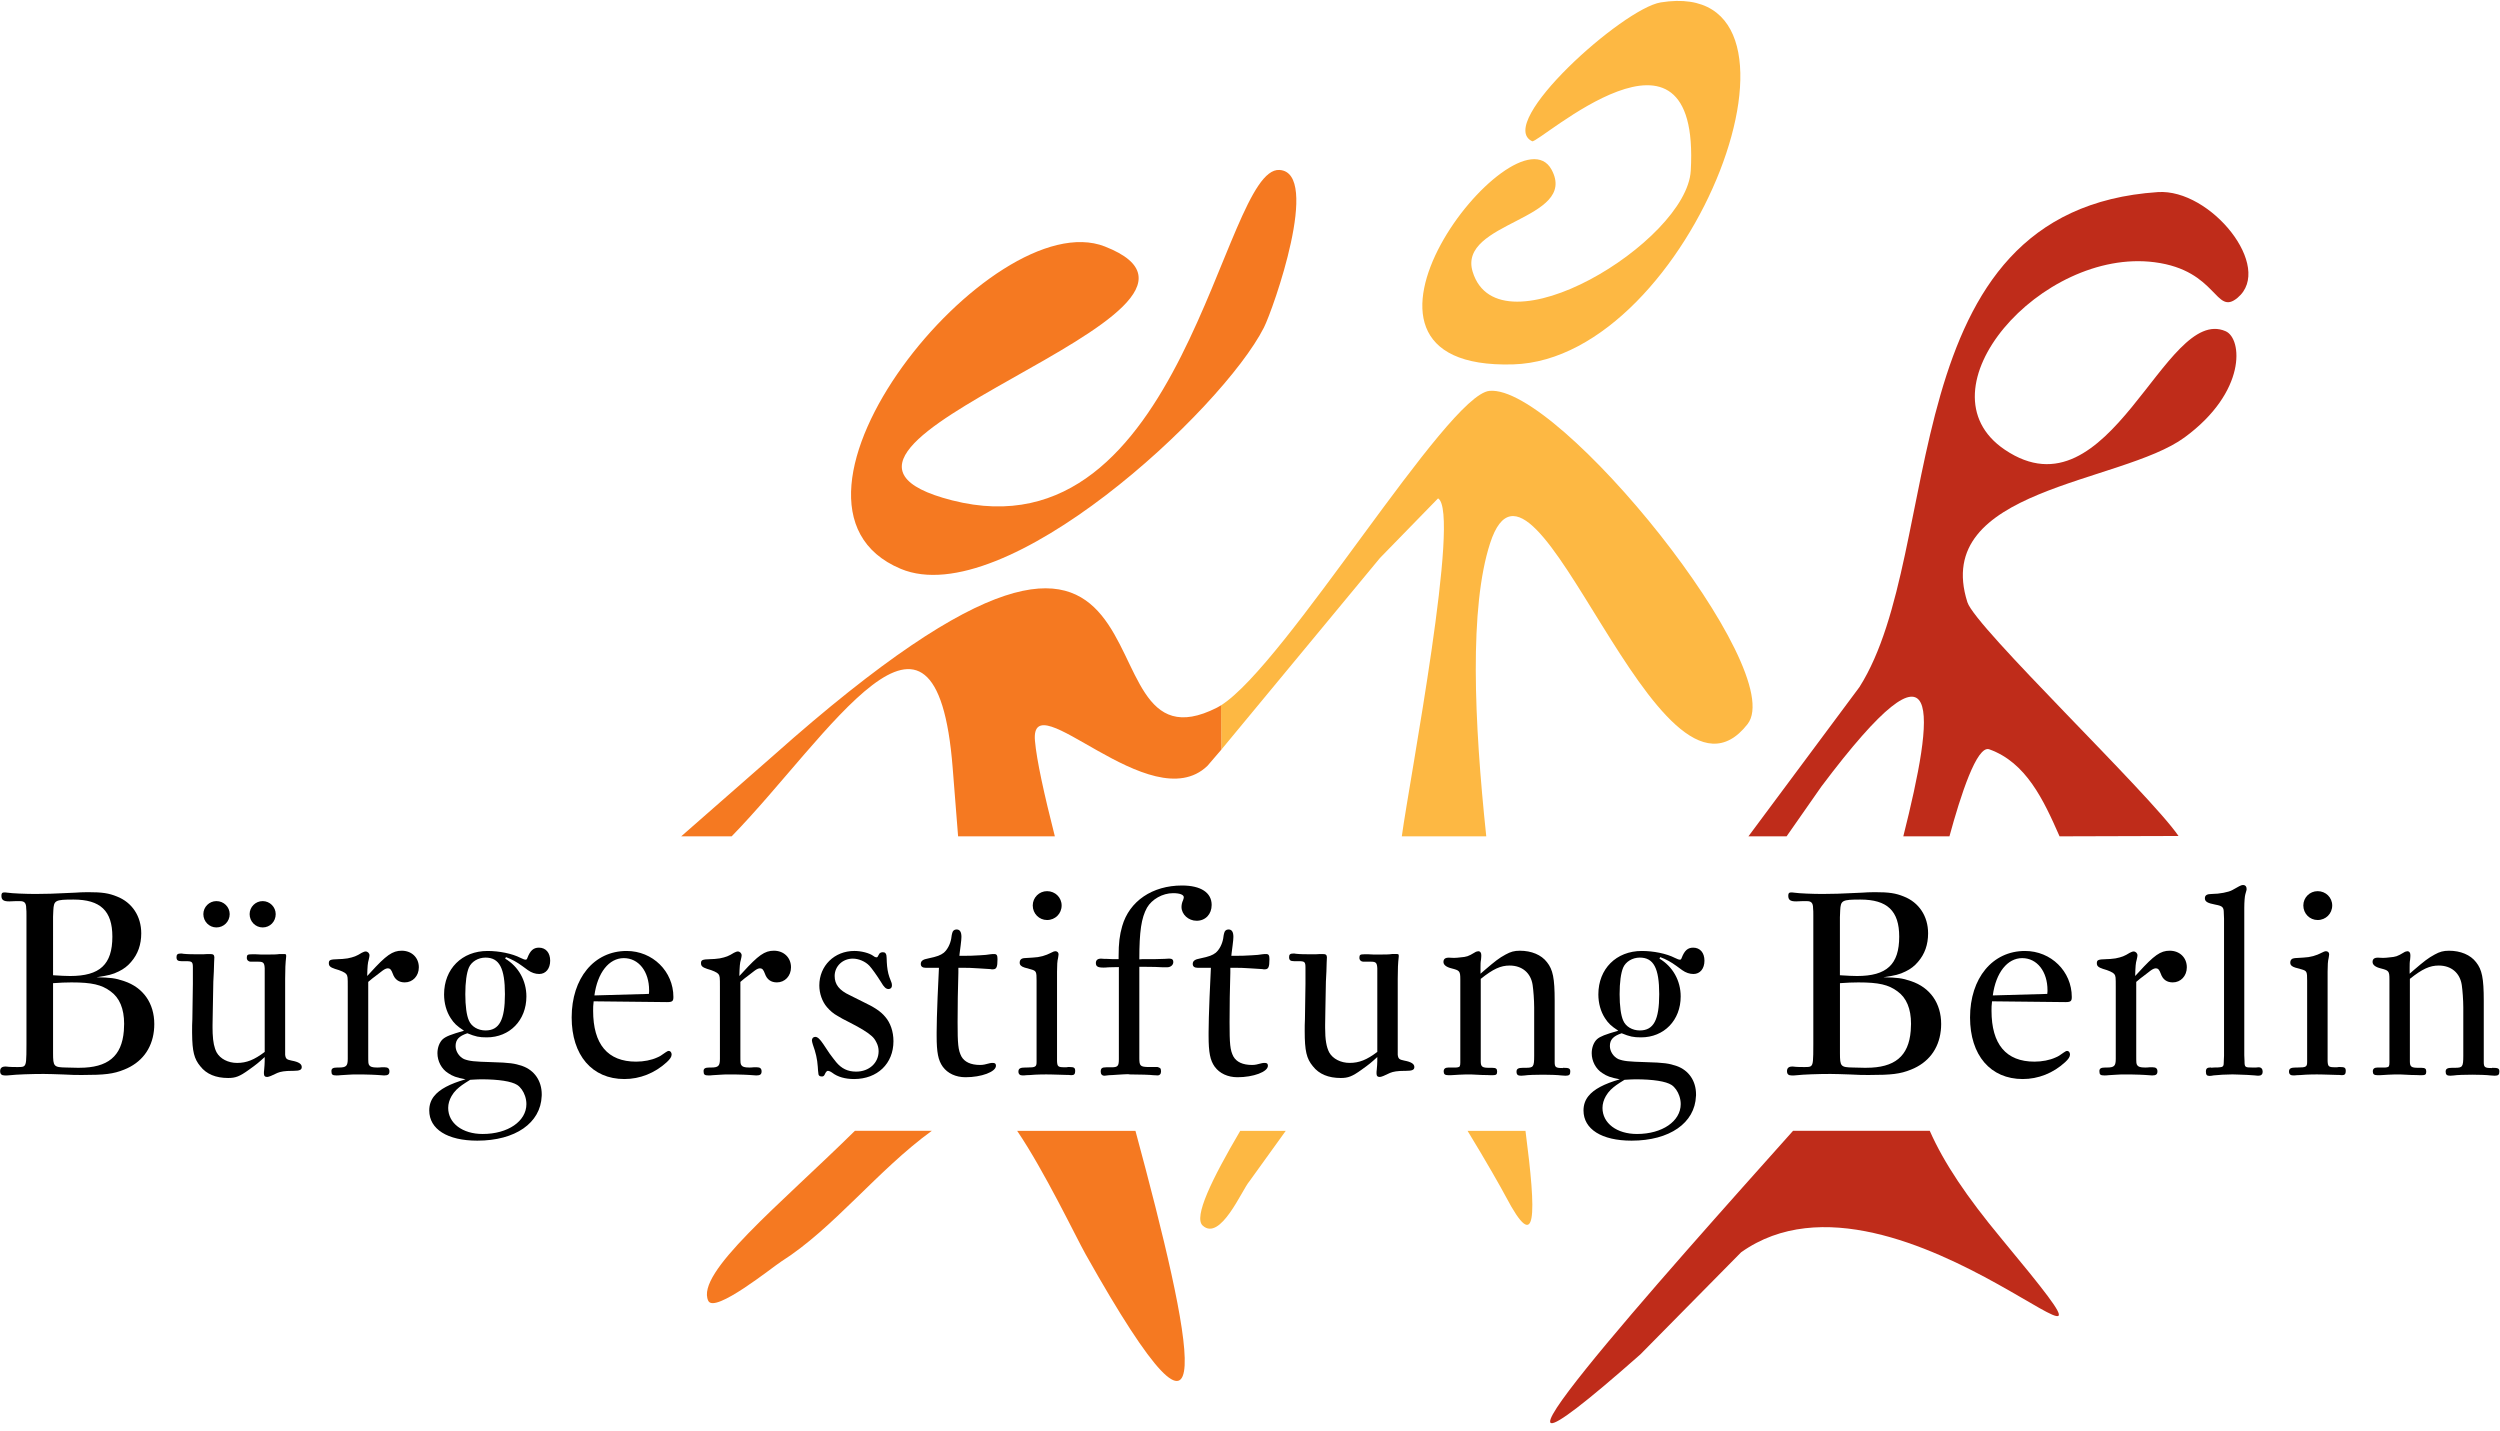
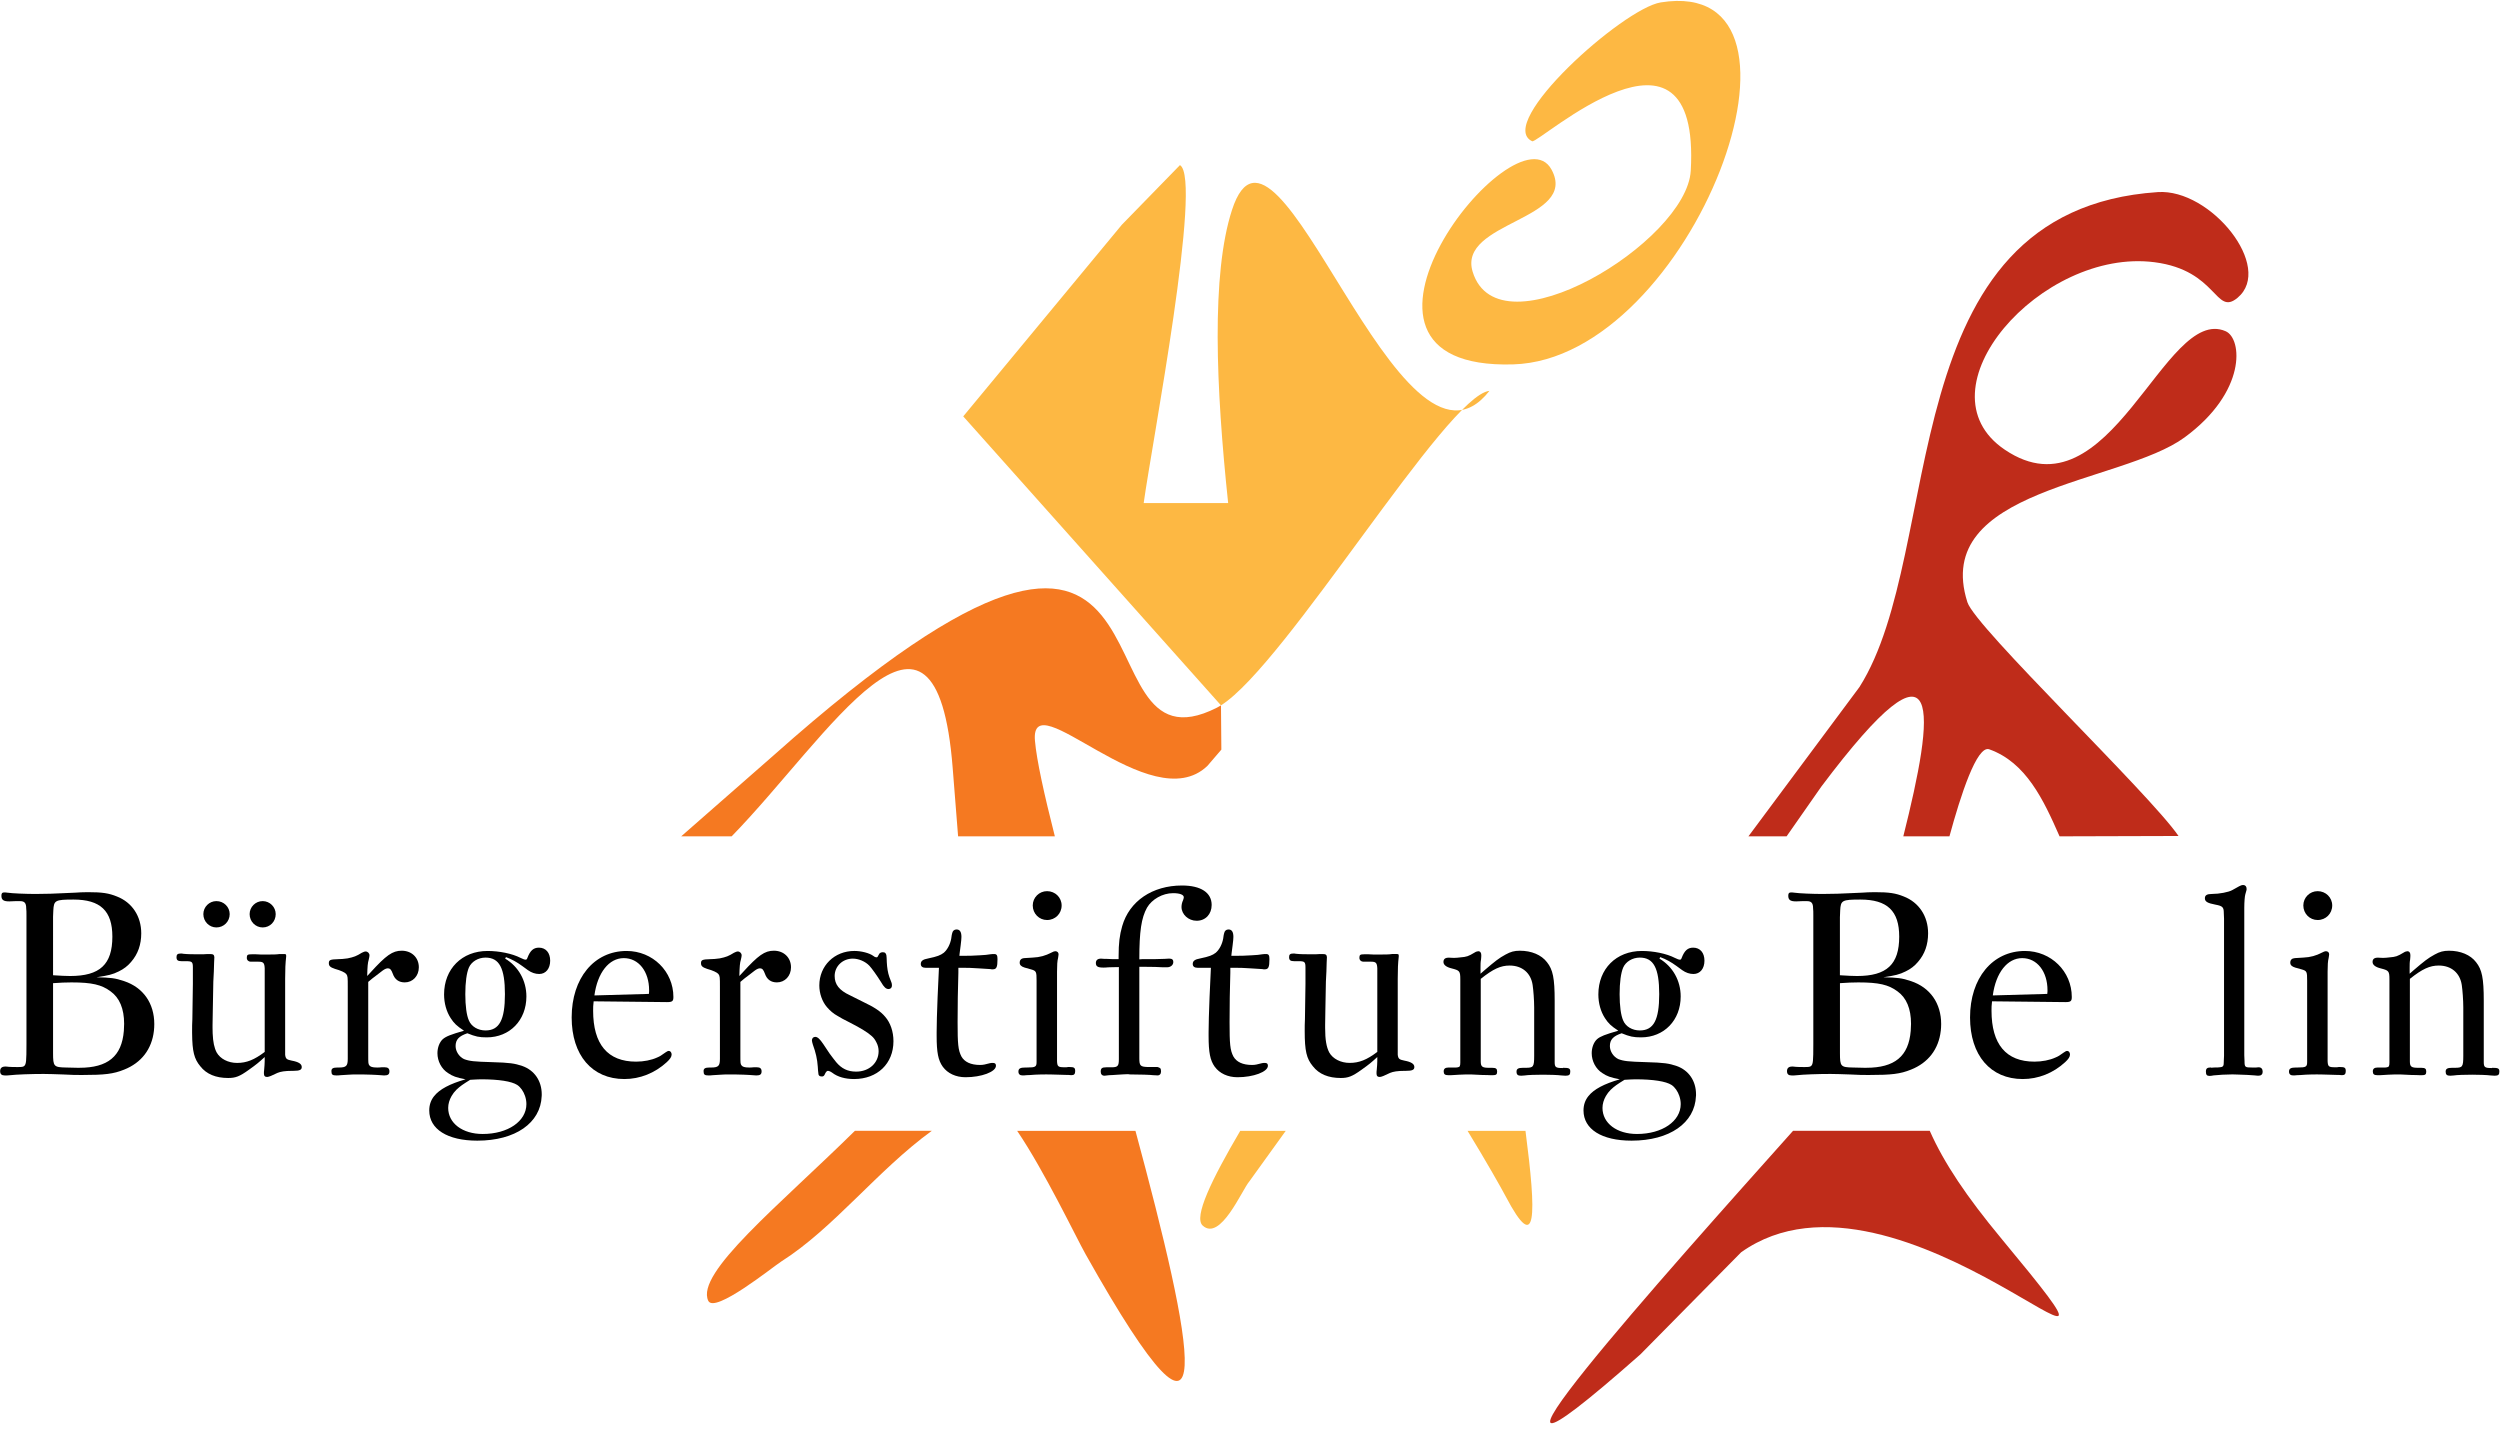
<svg xmlns="http://www.w3.org/2000/svg" version="1.1" baseProfile="tiny" id="Ebene_1" x="0px" y="0px" width="262px" height="150px" viewBox="39.079 38.385 262 150" xml:space="preserve">
  <path fill="#FDB843" d="M213.131,38.636c18.373-2.952,3.303,37.386-15.473,37.937c-21.873,0.641,0.285-27.302,4.021-20.415  c2.878,5.301-9.882,5.444-8.263,10.715c2.723,8.854,22.435-3.153,22.855-10.596c1.049-18.343-15.974-2.783-16.621-3.09  C195.725,51.327,209.146,39.277,213.131,38.636L213.131,38.636z" />
-   <path fill="#F57921" d="M173.165,56.196c4.397,0.262-0.66,14.604-1.631,16.522c-4.347,8.596-27.162,29.851-38.06,25.28  c-16.217-6.801,9.559-38.416,21.391-33.782c17.765,6.947-38.154,20.947-16.002,26.606C163.149,97.029,167.148,55.837,173.165,56.196  L173.165,56.196z" />
  <g>
    <path d="M55.209,146.417c0.026-0.229,0.039-0.465,0.039-0.711c0-2.17-1.152-3.83-3.161-4.5c-0.938-0.32-1.447-0.375-2.893-0.402   c1.232-0.188,1.688-0.293,2.331-0.615c0.509-0.24,0.964-0.59,1.313-1.018c0.696-0.805,1.044-1.795,1.044-2.975   c0-1.795-0.964-3.24-2.545-3.857c-0.857-0.348-1.527-0.455-3.054-0.455c-0.429,0-1.045,0.027-1.34,0.053l-1.312,0.057l-1.259,0.053   c-0.991,0.025-1.179,0.025-1.554,0.025c-1.018,0-2.411-0.055-2.974-0.135c-0.134-0.025-0.241-0.025-0.322-0.025   c-0.214,0-0.294,0.082-0.294,0.35c0,0.428,0.214,0.588,0.804,0.588h0.053l0.616-0.025h0.482c0.456,0,0.643,0.188,0.643,0.75   c0.027,0.188,0.027,0.428,0.027,0.723v13.502c0,1.795-0.027,2.117-0.241,2.305c-0.107,0.08-0.214,0.107-0.643,0.107   c-0.348,0-0.857,0-1.018-0.027c-0.107-0.025-0.214-0.025-0.321-0.025c-0.348,0-0.536,0.16-0.536,0.48   c0,0.322,0.161,0.455,0.509,0.455c0.134,0,0.321,0,0.509-0.025c0.67-0.08,2.277-0.135,3.537-0.135c0.643,0,1.071,0.027,2.062,0.055   c0.964,0.055,1.34,0.055,1.956,0.055c2.384,0,3.295-0.107,4.42-0.562c1.815-0.717,2.906-2.156,3.122-4.057 M44.639,134.456   l0.027-0.645c0.054-1.07,0.188-1.152,2.117-1.152c2.813,0,4.072,1.18,4.072,3.885c0,2.92-1.312,4.127-4.42,4.127   c-0.536,0-0.884-0.027-1.795-0.08L44.639,134.456L44.639,134.456z M52.059,146.417c-0.217,2.672-1.68,3.871-4.66,3.871h-0.241   l-1.152-0.027c-1.286-0.025-1.366-0.105-1.366-1.5v-7.34c0.884-0.055,1.206-0.08,1.929-0.08c2.143,0,3.161,0.24,4.099,0.938   c0.938,0.67,1.42,1.82,1.42,3.402C52.087,145.936,52.078,146.182,52.059,146.417L52.059,146.417z" />
    <path d="M59.213,146.686c0.016,1.9,0.215,2.67,0.856,3.441c0.643,0.83,1.634,1.232,2.92,1.232c0.777,0,1.205-0.162,2.169-0.857   c0.831-0.59,1.045-0.777,1.661-1.34v0.428c0,0.27-0.027,0.537-0.054,0.885c-0.027,0.16-0.027,0.295-0.027,0.402   c0,0.268,0.107,0.375,0.349,0.375c0.08,0,0.241-0.055,0.375-0.107l0.696-0.32c0.322-0.135,0.777-0.215,1.554-0.215h0.107   c0.67,0,0.884-0.107,0.884-0.4c0-0.322-0.321-0.537-1.044-0.67c-0.536-0.107-0.643-0.189-0.696-0.617v-7.957   c0-1.043,0.027-1.605,0.107-2.33v-0.08c0-0.162-0.027-0.188-0.241-0.188h-0.455c-0.322,0.053-0.75,0.053-1.447,0.053   c-0.402,0-0.75,0-1.045-0.027H65.48c-0.456,0-0.536,0.055-0.536,0.377c0,0.24,0.188,0.4,0.402,0.4h0.831   c0.509,0,0.616,0.135,0.643,0.697v8.76c-1.098,0.83-1.902,1.152-2.894,1.152c-0.937,0-1.768-0.43-2.143-1.1   c-0.246-0.469-0.38-1.086-0.417-1.994 M66.606,135.581c0.777,0,1.366-0.617,1.366-1.395c0-0.75-0.616-1.365-1.366-1.365   s-1.366,0.615-1.366,1.365C65.24,134.964,65.856,135.581,66.606,135.581z M61.757,135.581c0.777,0,1.393-0.617,1.393-1.395   c0-0.75-0.616-1.365-1.393-1.365c-0.75,0-1.367,0.615-1.367,1.365C60.39,134.964,61.007,135.581,61.757,135.581z M61.366,146.686   c-0.008-0.18-0.012-0.373-0.012-0.576v-0.322l0.027-1.58l0.054-2.947l0.054-1.07l0.027-0.91l0.027-0.59   c-0.027-0.242-0.107-0.322-0.456-0.322h-0.268c-0.214,0.025-0.509,0.025-0.857,0.025c-0.643,0-1.206,0-1.688-0.053   c-0.081-0.027-0.161-0.027-0.241-0.027c-0.348,0-0.456,0.107-0.456,0.377c0,0.32,0.134,0.428,0.536,0.428h0.482   c0.616,0,0.697,0.08,0.697,0.67v1.715l-0.054,3.697c-0.027,0.4-0.027,0.83-0.027,1.23c0,0.088,0,0.174,0.001,0.256" />
    <path d="M82.973,139.759c0-1.018-0.75-1.74-1.795-1.74c-0.964,0-1.634,0.482-3.268,2.277l-0.349,0.375   c0.027-1.018,0.054-1.367,0.161-1.715c0.054-0.215,0.08-0.375,0.08-0.455c0-0.215-0.188-0.402-0.402-0.402   c-0.107,0-0.241,0.055-0.402,0.135c-0.562,0.35-0.831,0.455-1.5,0.59c-0.375,0.053-0.696,0.08-0.964,0.08   c-0.857,0.025-0.992,0.08-0.992,0.43c0,0.293,0.161,0.428,0.643,0.59c0.589,0.16,1.045,0.373,1.179,0.535   c0.161,0.213,0.161,0.348,0.161,1.338v6.994v0.561c0,0.75-0.161,0.91-0.938,0.91H74.48h-0.052c-0.456,0-0.616,0.107-0.616,0.375   c0,0.375,0.107,0.455,0.536,0.455c0.107,0,0.241,0,0.402-0.025l0.884-0.055c0.268-0.025,0.589-0.025,0.938-0.025   c0.348,0,0.776,0,1.446,0.025c0.429,0.027,0.75,0.027,0.964,0.055c0.134,0,0.241,0.025,0.348,0.025   c0.402,0,0.562-0.105,0.562-0.428c0-0.295-0.16-0.428-0.482-0.428h-0.348c-0.161,0.025-0.322,0.025-0.482,0.025   c-0.482,0-0.696-0.08-0.803-0.24c-0.107-0.162-0.107-0.242-0.107-1.127v-7.607c0.375-0.32,0.509-0.43,0.911-0.725   c0.188-0.158,0.375-0.293,0.59-0.455c0.214-0.158,0.401-0.24,0.535-0.24c0.268,0,0.375,0.135,0.536,0.562   c0.214,0.617,0.644,0.91,1.259,0.91C82.331,141.341,82.973,140.671,82.973,139.759L82.973,139.759z" />
    <path d="M95.849,153.249c0.003-0.055,0.004-0.115,0.004-0.174c0-1.395-0.75-2.52-2.036-2.975c-0.804-0.27-1.312-0.35-3.188-0.402   c-1.901-0.053-2.357-0.107-2.92-0.32c-0.509-0.242-0.884-0.805-0.884-1.367c0-0.67,0.349-1.045,1.232-1.34   c0.857,0.35,1.232,0.43,2.036,0.43c2.411,0,4.152-1.795,4.152-4.287c0-1.66-0.83-3.135-2.224-3.965l0.081-0.16   c0.643,0.24,1.125,0.51,1.714,0.938l0.589,0.43c0.375,0.268,0.777,0.402,1.18,0.402c0.696,0,1.152-0.562,1.152-1.395   c0-0.83-0.456-1.365-1.18-1.365c-0.562,0-0.91,0.295-1.205,1.07c-0.054,0.16-0.107,0.189-0.188,0.189   c-0.107,0-0.268-0.055-0.536-0.189c-0.884-0.455-2.251-0.723-3.456-0.723c-2.679,0-4.554,1.875-4.554,4.553   c0,0.912,0.241,1.795,0.696,2.492c0.348,0.535,0.616,0.803,1.393,1.312c-1.393,0.402-1.875,0.59-2.223,0.885   c-0.349,0.32-0.562,0.883-0.562,1.473c0,0.83,0.428,1.66,1.125,2.09c0.482,0.322,0.83,0.455,1.821,0.645   c-1.656,0.479-2.717,1.041-3.287,1.756h-0.002c-0.352,0.441-0.515,0.938-0.515,1.512c0,1.957,1.901,3.162,5.036,3.162   c3.988,0,6.641-1.852,6.747-4.672 M94.105,153.249c0.09,0.27,0.141,0.557,0.141,0.844c0,1.795-1.929,3.133-4.581,3.133   c-2.116,0-3.616-1.125-3.616-2.73c0-0.42,0.127-0.852,0.353-1.244h0.001c0.135-0.236,0.305-0.459,0.504-0.658   c0.428-0.402,0.67-0.562,1.446-1.045c0.536-0.025,0.776-0.053,1.125-0.053c1.901,0,3.215,0.215,3.804,0.59   c0.363,0.24,0.659,0.672,0.824,1.164 M89.96,146.376c-0.777,0-1.474-0.4-1.741-1.045c-0.242-0.535-0.375-1.525-0.375-2.758   c0-1.234,0.133-2.225,0.375-2.787c0.268-0.615,0.964-1.045,1.741-1.045c1.446,0,2.036,1.1,2.036,3.832   C91.996,145.28,91.406,146.376,89.96,146.376z" />
    <path d="M109.651,142.868c0-2.68-2.17-4.822-4.902-4.822c-3.402,0-5.76,2.84-5.76,6.967c0,3.965,2.144,6.455,5.519,6.455   c1.635,0,3.188-0.615,4.447-1.768c0.348-0.322,0.51-0.562,0.51-0.805c0-0.215-0.135-0.375-0.296-0.375   c-0.08,0-0.214,0.055-0.349,0.16c-0.455,0.322-0.562,0.402-0.883,0.535c-0.59,0.27-1.394,0.43-2.197,0.43   c-2.974,0-4.501-1.82-4.501-5.332c0-0.348,0-0.533,0.054-0.99l7.635,0.082h0.081C109.545,143.405,109.651,143.296,109.651,142.868   L109.651,142.868z M107.106,142.171c0,0.08,0,0.215-0.026,0.375l-5.707,0.16c0.322-2.385,1.527-3.91,3.081-3.91   C106.008,138.796,107.106,140.188,107.106,142.171L107.106,142.171z" />
    <path d="M121.976,139.759c0-1.018-0.75-1.74-1.795-1.74c-0.965,0-1.635,0.482-3.269,2.277l-0.349,0.375   c0.027-1.018,0.054-1.367,0.161-1.715c0.054-0.215,0.08-0.375,0.08-0.455c0-0.215-0.188-0.402-0.401-0.402   c-0.107,0-0.242,0.055-0.402,0.135c-0.562,0.35-0.83,0.455-1.5,0.59c-0.375,0.053-0.697,0.08-0.965,0.08   c-0.857,0.025-0.991,0.08-0.991,0.43c0,0.293,0.161,0.428,0.644,0.59c0.589,0.16,1.045,0.373,1.178,0.535   c0.161,0.213,0.161,0.348,0.161,1.338v6.994v0.561c0,0.75-0.161,0.91-0.938,0.91h-0.106h-0.055c-0.455,0-0.615,0.107-0.615,0.375   c0,0.375,0.107,0.455,0.535,0.455c0.107,0,0.241,0,0.402-0.025l0.884-0.055c0.269-0.025,0.589-0.025,0.938-0.025   c0.348,0,0.775,0,1.445,0.025c0.43,0.027,0.75,0.027,0.965,0.055c0.135,0,0.241,0.025,0.349,0.025c0.401,0,0.562-0.105,0.562-0.428   c0-0.295-0.161-0.428-0.482-0.428h-0.349c-0.16,0.025-0.321,0.025-0.482,0.025c-0.481,0-0.695-0.08-0.803-0.24   c-0.107-0.162-0.107-0.242-0.107-1.127v-7.607c0.375-0.32,0.509-0.43,0.91-0.725c0.188-0.158,0.376-0.293,0.59-0.455   c0.215-0.158,0.402-0.24,0.535-0.24c0.269,0,0.376,0.135,0.537,0.562c0.214,0.617,0.643,0.91,1.258,0.91   C121.334,141.341,121.976,140.671,121.976,139.759L121.976,139.759z" />
    <path d="M132.713,147.503c0-1.02-0.322-1.93-0.857-2.547c-0.482-0.588-1.152-1.018-2.385-1.605l-1.339-0.67   c-1.099-0.51-1.581-1.127-1.581-2.01c0-1.018,0.831-1.822,1.902-1.822c0.616,0,1.312,0.295,1.741,0.75   c0.269,0.295,0.75,0.965,1.206,1.689c0.321,0.561,0.535,0.75,0.803,0.75c0.215,0,0.349-0.16,0.349-0.35   c0-0.078,0-0.215-0.054-0.348l-0.214-0.562c-0.161-0.455-0.241-0.99-0.269-1.555c-0.025-0.75-0.025-0.803-0.16-0.965   c-0.053-0.053-0.16-0.08-0.268-0.08c-0.161,0-0.349,0.08-0.402,0.242l-0.107,0.188c-0.026,0.08-0.08,0.107-0.134,0.107   c-0.08,0-0.187-0.027-0.321-0.135c-0.429-0.322-1.285-0.535-2.01-0.535c-2.09,0-3.67,1.553-3.67,3.615   c0,0.83,0.295,1.688,0.804,2.277c0.321,0.375,0.696,0.695,1.099,0.91c0.241,0.162,0.697,0.402,1.34,0.725   c1.045,0.535,1.848,1.018,2.25,1.393c0.188,0.16,0.349,0.375,0.482,0.645c0.16,0.295,0.24,0.615,0.24,0.938   c0,1.23-0.99,2.143-2.356,2.143c-0.884,0-1.527-0.32-2.09-0.99c-0.188-0.242-0.429-0.537-0.696-0.91   c-0.375-0.564-0.59-0.885-0.643-0.965c-0.376-0.562-0.617-0.777-0.857-0.777c-0.215,0-0.349,0.16-0.349,0.375   c0,0.08,0.054,0.295,0.106,0.455c0.295,0.805,0.456,1.5,0.51,2.305c0.026,0.32,0.026,0.535,0.053,0.615   c0,0.135,0.027,0.242,0.081,0.295c0.054,0.08,0.161,0.107,0.295,0.107c0.161,0,0.241-0.055,0.349-0.32   c0.08-0.162,0.187-0.27,0.268-0.27c0.107,0,0.268,0.055,0.455,0.188c0.59,0.457,1.393,0.67,2.305,0.67   C131.025,151.466,132.713,149.86,132.713,147.503L132.713,147.503z" />
    <path d="M143.617,138.903c0-0.402-0.08-0.535-0.349-0.535c-0.106,0-0.241,0-0.401,0.025c-0.268,0.055-0.616,0.08-1.099,0.107   c-0.696,0.053-1.259,0.053-1.688,0.053h-0.456l0.027-0.268c0.027-0.133,0.054-0.43,0.107-0.83c0.053-0.402,0.08-0.725,0.08-0.885   c0-0.51-0.16-0.777-0.51-0.777c-0.24,0-0.4,0.135-0.455,0.375c-0.026,0.107-0.08,0.295-0.106,0.59   c-0.107,0.59-0.401,1.152-0.776,1.475c-0.35,0.268-0.697,0.4-1.607,0.59c-0.59,0.105-0.805,0.268-0.805,0.59   c0,0.268,0.188,0.4,0.535,0.4h1.367l-0.027,0.59c-0.08,1.582-0.16,3.51-0.188,4.607l-0.026,1.553v0.375   c0,1.742,0.161,2.572,0.644,3.242c0.508,0.697,1.365,1.1,2.384,1.1c1.661,0,3.188-0.562,3.188-1.205   c0-0.215-0.107-0.295-0.322-0.295c-0.08,0-0.188,0-0.295,0.025c-0.508,0.135-0.723,0.189-1.045,0.189   c-0.99,0-1.634-0.322-1.955-0.885c-0.348-0.67-0.402-1.312-0.402-3.592c0-1.553,0.027-3.643,0.081-5.195v-0.51h0.509   c0.375,0,0.885,0,1.554,0.055c0.536,0.025,0.964,0.055,1.286,0.08c0.08,0.025,0.16,0.025,0.241,0.025   C143.51,139.973,143.617,139.759,143.617,138.903L143.617,138.903z" />
    <path d="M150.338,133.278c0-0.83-0.67-1.5-1.527-1.5c-0.83,0-1.5,0.67-1.5,1.5c0,0.855,0.67,1.525,1.5,1.525   C149.668,134.803,150.338,134.134,150.338,133.278L150.338,133.278z M151.758,150.635c0-0.348-0.107-0.428-0.617-0.428   c-0.08,0-0.188,0-0.294,0.027h-0.214c-0.67,0-0.751-0.082-0.777-0.645v-0.48v-8.896c0-0.67,0.026-1.125,0.107-1.42   c0.026-0.188,0.053-0.32,0.053-0.402c0-0.186-0.134-0.32-0.348-0.32c-0.08,0-0.241,0.055-0.43,0.16   c-0.562,0.295-1.178,0.482-1.928,0.51l-0.885,0.055c-0.32,0.025-0.482,0.188-0.482,0.482c0,0.24,0.162,0.4,0.51,0.508   c0.16,0.055,0.375,0.107,0.67,0.188c0.562,0.16,0.589,0.242,0.589,1.18v7.902v0.617c0,0.508-0.106,0.588-0.991,0.588h-0.16   c-0.562,0-0.751,0.107-0.751,0.43c0,0.268,0.161,0.4,0.429,0.4c0.107,0,0.241,0,0.402-0.025c0.241,0,0.535-0.025,0.938-0.055   c0.482-0.025,0.884-0.025,1.152-0.025c0.134,0,0.535,0,1.205,0.025l0.911,0.027c0.134,0,0.294,0,0.482,0.025h0.054   C151.65,151.065,151.758,150.93,151.758,150.635L151.758,150.635z" />
    <path d="M166.061,133.223c0-1.287-1.125-2.037-3.108-2.037c-3.107,0-5.519,1.637-6.269,4.262c-0.268,0.938-0.374,1.768-0.374,3.16   v0.295h-0.376c-0.161,0-0.456,0-0.856-0.027c-0.188,0-0.376,0-0.59-0.025h-0.027c-0.348,0-0.535,0.16-0.535,0.455   c0,0.35,0.188,0.482,0.776,0.482c0.161,0,0.321,0,0.509-0.027c0.322,0,0.536-0.025,1.125-0.025v9.645   c0,0.723-0.106,0.857-0.776,0.857h-0.455h-0.081c-0.455,0-0.589,0.105-0.589,0.453c0,0.27,0.134,0.43,0.401,0.43   c0.081,0,0.269-0.027,0.482-0.055c0.188,0,0.482-0.025,0.911-0.053c0.481-0.025,0.831-0.055,1.071-0.055l0.188,0.027l1.5,0.025   c0.51,0.027,0.831,0.027,0.938,0.055c0.215,0,0.376,0.025,0.456,0.025c0.241,0,0.375-0.16,0.375-0.428   c0-0.107-0.026-0.27-0.081-0.322c-0.08-0.053-0.16-0.105-0.294-0.133h-0.509h-0.536c-0.75-0.027-0.856-0.135-0.856-0.912v-9.59h0.4   c0.858,0,1.795,0.025,2.09,0.053h0.402c0.402,0,0.67-0.24,0.67-0.561c0-0.24-0.135-0.35-0.429-0.35h-0.026l-0.456,0.027   l-0.991,0.027h-1.312l-0.348,0.025c0-2.947,0.213-4.34,0.803-5.412c0.51-0.885,1.635-1.525,2.732-1.525   c0.697,0,1.125,0.16,1.125,0.428c0,0.055-0.026,0.188-0.08,0.322c-0.107,0.215-0.16,0.48-0.16,0.695   c0,0.777,0.723,1.447,1.58,1.447C165.418,134.884,166.061,134.188,166.061,133.223L166.061,133.223z" />
    <path d="M172.116,138.903c0-0.402-0.078-0.535-0.349-0.535c-0.106,0-0.239,0-0.399,0.025c-0.27,0.055-0.617,0.08-1.101,0.107   c-0.695,0.053-1.259,0.053-1.688,0.053h-0.455l0.027-0.268c0.025-0.133,0.053-0.43,0.106-0.83c0.054-0.402,0.081-0.725,0.081-0.885   c0-0.51-0.162-0.777-0.51-0.777c-0.24,0-0.401,0.135-0.455,0.375c-0.027,0.107-0.08,0.295-0.107,0.59   c-0.107,0.59-0.401,1.152-0.777,1.475c-0.348,0.268-0.695,0.4-1.607,0.59c-0.589,0.105-0.804,0.268-0.804,0.59   c0,0.268,0.188,0.4,0.536,0.4h1.366l-0.026,0.59c-0.08,1.582-0.16,3.51-0.188,4.607l-0.027,1.553v0.375   c0,1.742,0.162,2.572,0.643,3.242c0.51,0.697,1.367,1.1,2.385,1.1c1.661,0,3.188-0.562,3.188-1.205c0-0.215-0.105-0.295-0.32-0.295   c-0.081,0-0.188,0-0.295,0.025c-0.51,0.135-0.723,0.189-1.045,0.189c-0.992,0-1.634-0.322-1.955-0.885   c-0.349-0.67-0.402-1.312-0.402-3.592c0-1.553,0.026-3.643,0.08-5.195v-0.51h0.509c0.376,0,0.884,0,1.554,0.055   c0.537,0.025,0.965,0.055,1.287,0.08c0.08,0.025,0.16,0.025,0.24,0.025C172.009,139.973,172.116,139.759,172.116,138.903   L172.116,138.903z" />
    <path d="M187.303,150.208c0-0.322-0.322-0.535-1.046-0.67c-0.535-0.107-0.642-0.188-0.695-0.617v-0.561v-0.59v-6.805   c0-1.045,0.025-1.607,0.106-2.332v-0.08c0-0.16-0.027-0.188-0.24-0.188h-0.457c-0.32,0.055-0.749,0.055-1.445,0.055   c-0.402,0-0.75,0-1.045-0.027h-0.402c-0.455,0-0.535,0.055-0.535,0.375c0,0.24,0.188,0.402,0.402,0.402h0.32h0.51   c0.508,0,0.615,0.133,0.644,0.695v0.617v8.143c-1.099,0.832-1.902,1.152-2.894,1.152c-0.938,0-1.77-0.428-2.145-1.098   c-0.294-0.562-0.428-1.34-0.428-2.572v-0.32l0.025-1.582l0.055-2.947l0.054-1.07l0.026-0.91l0.026-0.59   c-0.026-0.24-0.106-0.32-0.455-0.32h-0.269c-0.215,0.025-0.51,0.025-0.856,0.025c-0.646,0-1.207,0-1.688-0.055   c-0.08-0.025-0.16-0.025-0.24-0.025c-0.35,0-0.456,0.107-0.456,0.375c0,0.32,0.135,0.43,0.536,0.43h0.295h0.188   c0.617,0,0.697,0.08,0.697,0.67v0.213v0.67v0.832l-0.055,3.695c-0.025,0.402-0.025,0.832-0.025,1.232   c0,2.09,0.188,2.895,0.855,3.697c0.644,0.83,1.635,1.232,2.922,1.232c0.775,0,1.205-0.162,2.169-0.857   c0.831-0.59,1.045-0.777,1.661-1.34v0.428c0,0.27-0.027,0.537-0.055,0.885c-0.026,0.16-0.026,0.295-0.026,0.402   c0,0.268,0.106,0.375,0.351,0.375c0.078,0,0.239-0.055,0.373-0.107l0.697-0.32c0.32-0.135,0.775-0.215,1.553-0.215h0.107   C187.088,150.61,187.303,150.503,187.303,150.208L187.303,150.208z" />
    <path d="M203.643,150.69c0-0.32-0.107-0.4-0.724-0.4l-0.08,0.025h-0.054c-0.67,0-0.776-0.105-0.776-0.615v-0.482v-5.947   c0-2.385-0.188-3.27-0.804-4.045c-0.59-0.777-1.635-1.205-2.84-1.205c-0.592,0-0.965,0.105-1.502,0.4   c-0.695,0.375-1.098,0.697-2.195,1.635l-0.43,0.375v-0.67c0-0.295,0-0.562,0.055-0.83c0.025-0.215,0.025-0.375,0.025-0.455   c0-0.24-0.106-0.402-0.32-0.402c-0.08,0-0.269,0.055-0.375,0.135c-0.67,0.402-0.83,0.455-1.5,0.51   c-0.215,0.025-0.457,0.053-0.67,0.053l-0.537-0.025c-0.401,0-0.562,0.16-0.562,0.455s0.294,0.535,0.856,0.67   c0.83,0.215,0.91,0.268,0.91,1.15v0.592v7.5v0.615c0,0.375-0.053,0.482-0.269,0.51c-0.106,0.025-0.215,0.025-0.375,0.025h-0.349   h-0.055h-0.213c-0.322,0-0.481,0.135-0.481,0.402c0,0.295,0.133,0.4,0.481,0.4h0.268c0.16,0,0.455-0.025,0.885-0.053   c0.455-0.025,0.777-0.025,1.018-0.025h0.242l1.098,0.053c0.51,0,0.805,0.025,0.912,0.025h0.24c0.35,0,0.457-0.078,0.457-0.375   c0-0.295-0.107-0.4-0.511-0.4h-0.16h-0.161c-0.724,0-0.885-0.107-0.885-0.67v-0.59v-8.062c1.312-1.045,2.09-1.395,3.027-1.395   c1.312,0,2.224,0.777,2.41,2.037c0.08,0.535,0.162,1.58,0.162,2.357v5.062c0,1.18-0.082,1.26-0.91,1.26h-0.135h-0.135   c-0.482,0-0.67,0.105-0.67,0.4c0,0.32,0.135,0.43,0.48,0.43c0.107,0,0.242-0.027,0.377-0.027c0.293-0.053,1.231-0.08,1.928-0.08   c0.617,0,1.527,0.027,1.93,0.08c0.161,0,0.321,0.027,0.43,0.027C203.536,151.118,203.643,151.01,203.643,150.69L203.643,150.69z" />
    <path d="M216.821,153.249c0.002-0.055,0.002-0.115,0.002-0.174c0-1.395-0.748-2.52-2.035-2.975c-0.803-0.27-1.312-0.35-3.188-0.402   c-1.902-0.053-2.357-0.107-2.92-0.32c-0.51-0.242-0.885-0.805-0.885-1.367c0-0.67,0.35-1.045,1.232-1.34   c0.857,0.35,1.231,0.43,2.037,0.43c2.409,0,4.151-1.795,4.151-4.287c0-1.66-0.831-3.135-2.224-3.965l0.078-0.16   c0.645,0.24,1.127,0.51,1.717,0.938l0.588,0.43c0.375,0.268,0.777,0.402,1.18,0.402c0.697,0,1.152-0.562,1.152-1.395   c0-0.83-0.455-1.365-1.18-1.365c-0.562,0-0.91,0.295-1.205,1.07c-0.055,0.16-0.106,0.189-0.188,0.189   c-0.106,0-0.269-0.055-0.535-0.189c-0.885-0.455-2.251-0.723-3.456-0.723c-2.68,0-4.555,1.875-4.555,4.553   c0,0.912,0.24,1.795,0.695,2.492c0.35,0.535,0.617,0.803,1.395,1.312c-1.395,0.402-1.875,0.59-2.225,0.885   c-0.349,0.32-0.562,0.883-0.562,1.473c0,0.83,0.429,1.66,1.125,2.09c0.481,0.322,0.831,0.455,1.821,0.645   c-1.654,0.479-2.717,1.041-3.286,1.756h-0.002c-0.353,0.441-0.517,0.938-0.517,1.512c0,1.957,1.901,3.162,5.037,3.162   c3.987,0,6.641-1.852,6.748-4.672 M215.075,153.249c0.092,0.27,0.143,0.557,0.143,0.844c0,1.795-1.93,3.133-4.582,3.133   c-2.116,0-3.616-1.125-3.616-2.73c0-0.42,0.127-0.852,0.354-1.244l0,0c0.136-0.236,0.304-0.459,0.504-0.658   c0.429-0.402,0.67-0.562,1.447-1.045c0.535-0.025,0.774-0.053,1.125-0.053c1.9,0,3.215,0.215,3.804,0.59   c0.362,0.24,0.657,0.672,0.823,1.164 M210.929,146.376c-0.776,0-1.474-0.4-1.741-1.045c-0.24-0.535-0.373-1.525-0.373-2.758   c0-1.234,0.133-2.225,0.373-2.787c0.268-0.615,0.965-1.045,1.741-1.045c1.446,0,2.036,1.1,2.036,3.832   C212.966,145.28,212.377,146.376,210.929,146.376z" />
    <path d="M242.473,146.417c0.025-0.229,0.04-0.465,0.04-0.711c0-2.17-1.151-3.83-3.162-4.5c-0.937-0.32-1.444-0.375-2.894-0.402   c1.232-0.188,1.688-0.293,2.33-0.615c0.51-0.24,0.966-0.59,1.313-1.018c0.696-0.805,1.044-1.795,1.044-2.975   c0-1.795-0.964-3.24-2.544-3.857c-0.856-0.348-1.526-0.455-3.054-0.455c-0.43,0-1.047,0.027-1.34,0.053l-1.313,0.057l-1.259,0.053   c-0.99,0.025-1.18,0.025-1.555,0.025c-1.019,0-2.41-0.055-2.973-0.135c-0.136-0.025-0.242-0.025-0.322-0.025   c-0.215,0-0.295,0.082-0.295,0.35c0,0.428,0.215,0.588,0.805,0.588h0.054l0.616-0.025h0.48c0.455,0,0.645,0.188,0.645,0.75   c0.025,0.188,0.025,0.428,0.025,0.723v13.502c0,1.795-0.025,2.117-0.24,2.305c-0.106,0.08-0.215,0.107-0.643,0.107   c-0.35,0-0.857,0-1.02-0.027c-0.105-0.025-0.213-0.025-0.32-0.025c-0.35,0-0.535,0.16-0.535,0.48c0,0.322,0.159,0.455,0.508,0.455   c0.135,0,0.321,0,0.51-0.025c0.67-0.08,2.277-0.135,3.535-0.135c0.645,0,1.072,0.027,2.063,0.055   c0.964,0.055,1.34,0.055,1.956,0.055c2.384,0,3.294-0.107,4.419-0.562c1.815-0.717,2.906-2.156,3.122-4.057 M231.905,134.456   l0.025-0.645c0.055-1.07,0.188-1.152,2.117-1.152c2.812,0,4.07,1.18,4.07,3.885c0,2.92-1.312,4.127-4.418,4.127   c-0.537,0-0.885-0.027-1.797-0.08v-6.135H231.905z M239.323,146.417c-0.217,2.672-1.68,3.871-4.658,3.871h-0.241l-1.152-0.027   c-1.286-0.025-1.366-0.105-1.366-1.5v-7.34c0.885-0.055,1.205-0.08,1.93-0.08c2.144,0,3.16,0.24,4.1,0.938   c0.938,0.67,1.419,1.82,1.419,3.402C239.351,145.936,239.343,146.182,239.323,146.417L239.323,146.417z" />
    <path d="M256.202,142.868c0-2.68-2.17-4.822-4.903-4.822c-3.401,0-5.759,2.84-5.759,6.967c0,3.965,2.143,6.455,5.519,6.455   c1.634,0,3.188-0.615,4.447-1.768c0.348-0.322,0.509-0.562,0.509-0.805c0-0.215-0.134-0.375-0.295-0.375   c-0.08,0-0.214,0.055-0.348,0.16c-0.455,0.322-0.562,0.402-0.885,0.535c-0.59,0.27-1.394,0.43-2.197,0.43   c-2.973,0-4.5-1.82-4.5-5.332c0-0.348,0-0.533,0.054-0.99l7.636,0.082h0.08C256.095,143.405,256.202,143.296,256.202,142.868   L256.202,142.868z M253.657,142.171c0,0.08,0,0.215-0.026,0.375l-5.707,0.16c0.321-2.385,1.528-3.91,3.081-3.91   C252.558,138.796,253.657,140.188,253.657,142.171L253.657,142.171z" />
-     <path d="M268.258,139.759c0-1.018-0.75-1.74-1.795-1.74c-0.965,0-1.635,0.482-3.27,2.277l-0.348,0.375   c0.027-1.018,0.055-1.367,0.161-1.715c0.054-0.215,0.079-0.375,0.079-0.455c0-0.215-0.188-0.402-0.401-0.402   c-0.106,0-0.239,0.055-0.401,0.135c-0.562,0.35-0.83,0.455-1.5,0.59c-0.375,0.053-0.696,0.08-0.965,0.08   c-0.856,0.025-0.99,0.08-0.99,0.43c0,0.293,0.16,0.428,0.643,0.59c0.589,0.16,1.046,0.373,1.18,0.535   c0.16,0.213,0.16,0.348,0.16,1.338v6.994v0.561c0,0.75-0.16,0.91-0.938,0.91h-0.107h-0.054c-0.455,0-0.616,0.107-0.616,0.375   c0,0.375,0.107,0.455,0.536,0.455c0.106,0,0.241,0,0.401-0.025l0.885-0.055c0.27-0.025,0.589-0.025,0.938-0.025   c0.35,0,0.776,0,1.446,0.025c0.429,0.027,0.75,0.027,0.965,0.055c0.134,0,0.241,0.025,0.349,0.025c0.401,0,0.562-0.105,0.562-0.428   c0-0.295-0.161-0.428-0.482-0.428h-0.348c-0.16,0.025-0.322,0.025-0.482,0.025c-0.481,0-0.696-0.08-0.803-0.24   c-0.107-0.162-0.107-0.242-0.107-1.127v-7.607c0.375-0.32,0.509-0.43,0.91-0.725c0.188-0.158,0.375-0.293,0.59-0.455   c0.214-0.158,0.402-0.24,0.535-0.24c0.269,0,0.375,0.135,0.537,0.562c0.213,0.617,0.642,0.91,1.258,0.91   C267.616,141.341,268.258,140.671,268.258,139.759L268.258,139.759z" />
    <path d="M276.208,150.718c0-0.297-0.133-0.482-0.428-0.482c-0.054,0-0.16,0.025-0.269,0.025h-0.401c-0.75,0-0.804-0.025-0.804-0.67   l-0.026-0.615v-15.457c0-0.645,0.053-1.207,0.106-1.395l0.134-0.482v-0.133c0-0.215-0.134-0.375-0.349-0.375   c-0.134,0-0.294,0.053-0.429,0.133l-0.724,0.402c-0.375,0.215-1.364,0.402-2.116,0.402c-0.535,0-0.75,0.133-0.75,0.455   c0,0.348,0.27,0.51,1.125,0.67c0.725,0.133,0.857,0.268,0.857,0.857l0.025,0.615v14.359l-0.025,0.561v0.055   c0,0.455-0.055,0.562-0.402,0.59c-0.105,0.025-0.294,0.025-0.535,0.025c-0.188,0-0.32,0.027-0.349,0.027l-0.08-0.027   c-0.375,0-0.509,0.107-0.509,0.43c0,0.35,0.107,0.455,0.4,0.455c0.107,0,0.242-0.025,0.402-0.055   c0.482-0.053,1.34-0.105,1.98-0.105c0.35,0,0.591,0.025,1.582,0.055c0.375,0.025,0.644,0.053,0.775,0.053   c0.161,0.027,0.295,0.027,0.402,0.027C276.048,151.118,276.208,150.958,276.208,150.718L276.208,150.718z" />
    <path d="M283.495,133.278c0-0.83-0.67-1.5-1.526-1.5c-0.831,0-1.501,0.67-1.501,1.5c0,0.855,0.67,1.525,1.501,1.525   C282.825,134.803,283.495,134.134,283.495,133.278L283.495,133.278z M284.915,150.635c0-0.348-0.107-0.428-0.616-0.428   c-0.08,0-0.188,0-0.295,0.027h-0.214c-0.67,0-0.75-0.082-0.777-0.645v-0.48v-8.896c0-0.67,0.027-1.125,0.107-1.42   c0.026-0.188,0.054-0.32,0.054-0.402c0-0.186-0.134-0.32-0.349-0.32c-0.082,0-0.24,0.055-0.43,0.16   c-0.562,0.295-1.179,0.482-1.929,0.51l-0.886,0.055c-0.319,0.025-0.48,0.188-0.48,0.482c0,0.24,0.161,0.4,0.51,0.508   c0.16,0.055,0.375,0.107,0.67,0.188c0.562,0.16,0.588,0.242,0.588,1.18v7.902v0.617c0,0.508-0.106,0.588-0.989,0.588h-0.161   c-0.562,0-0.751,0.107-0.751,0.43c0,0.268,0.161,0.4,0.43,0.4c0.107,0,0.24,0,0.401-0.025c0.24,0,0.535-0.025,0.938-0.055   c0.481-0.025,0.883-0.025,1.151-0.025c0.135,0,0.536,0,1.206,0.025l0.91,0.027c0.134,0,0.295,0,0.482,0.025h0.053   C284.806,151.065,284.915,150.93,284.915,150.635L284.915,150.635z" />
    <path d="M301.012,150.69c0-0.32-0.107-0.4-0.725-0.4l-0.078,0.025h-0.055c-0.67,0-0.776-0.105-0.776-0.615v-0.482v-5.947   c0-2.385-0.188-3.27-0.804-4.045c-0.59-0.777-1.635-1.205-2.84-1.205c-0.59,0-0.966,0.105-1.502,0.4   c-0.695,0.375-1.098,0.697-2.195,1.635l-0.428,0.375v-0.67c0-0.295,0-0.562,0.053-0.83c0.025-0.215,0.025-0.375,0.025-0.455   c0-0.24-0.105-0.402-0.32-0.402c-0.08,0-0.269,0.055-0.375,0.135c-0.67,0.402-0.83,0.455-1.5,0.51   c-0.215,0.025-0.455,0.053-0.67,0.053l-0.535-0.025c-0.402,0-0.562,0.16-0.562,0.455s0.294,0.535,0.855,0.67   c0.832,0.215,0.912,0.268,0.912,1.15v0.592v7.5v0.615c0,0.375-0.055,0.482-0.27,0.51c-0.105,0.025-0.214,0.025-0.374,0.025H288.5   h-0.055h-0.214c-0.321,0-0.481,0.135-0.481,0.402c0,0.295,0.134,0.4,0.481,0.4h0.269c0.16,0,0.455-0.025,0.884-0.053   c0.455-0.025,0.776-0.025,1.019-0.025h0.24l1.1,0.053c0.508,0,0.803,0.025,0.91,0.025h0.242c0.348,0,0.455-0.078,0.455-0.375   c0-0.295-0.107-0.4-0.509-0.4h-0.161h-0.161c-0.724,0-0.885-0.107-0.885-0.67v-0.59v-8.062c1.312-1.045,2.09-1.395,3.028-1.395   c1.312,0,2.223,0.777,2.41,2.037c0.08,0.535,0.16,1.58,0.16,2.357v5.062c0,1.18-0.08,1.26-0.91,1.26h-0.135h-0.134   c-0.481,0-0.67,0.105-0.67,0.4c0,0.32,0.134,0.43,0.481,0.43c0.106,0,0.241-0.027,0.375-0.027c0.295-0.053,1.232-0.08,1.93-0.08   c0.615,0,1.527,0.027,1.93,0.08c0.16,0,0.32,0.027,0.428,0.027C300.905,151.118,301.012,151.01,301.012,150.69L301.012,150.69z" />
  </g>
  <path fill="#BF2C1A" d="M241.319,156.897c1.496,3.389,3.9,6.943,7.455,11.23c18.84,22.717-10.628-10.309-27.227,1.5l-10.562,10.703  c-23.769,20.994,3.243-9.148,16.004-23.434H241.319L241.319,156.897z M265.218,58.517c5.537-0.372,12.204,7.878,8.353,11.08  c-2.349,1.953-2.07-2.875-8.692-3.73c-11.866-1.533-24.984,13.381-15.696,19.647c11.055,7.461,16.729-15.231,23.141-12.418  c1.762,0.773,2.219,6.352-4.308,11.133c-6.646,4.87-26.558,5.319-22.754,17.271c0.842,2.646,19.063,20.031,22.125,24.496  l-12.467,0.037c-1.688-3.842-3.507-7.74-7.366-9.121c-1.296-0.463-3.003,4.826-4.174,9.121h-4.835  c3.256-12.969,4.481-22.607-8.591-5.213l-3.641,5.213h-4l11.635-15.644C243.083,96.011,237.03,60.409,265.218,58.517L265.218,58.517  z" />
-   <path fill="#FDB843" d="M173.825,156.897l-3.816,5.299c-0.773,0.889-3.031,6.33-4.891,4.627c-0.969-0.887,0.938-4.812,3.938-9.926  H173.825L173.825,156.897z M198.95,156.897c1.153,8.906,1.211,13.104-2.049,6.916c-0.467-0.885-2.054-3.695-4.022-6.916H198.95  L198.95,156.897z M167.038,112.306c6.785-4.264,23.667-32.524,28.133-32.957c7.237-0.698,31.444,29.299,27.05,34.925  c-9.382,12.014-22.311-33.327-26.979-18.959c-2.183,6.728-1.687,18.577-0.403,30.717h-8.851c0.851-6.186,6.2-34.032,3.799-35.417  l-6.088,6.248l-16.623,20.083L167.038,112.306L167.038,112.306z" />
+   <path fill="#FDB843" d="M173.825,156.897l-3.816,5.299c-0.773,0.889-3.031,6.33-4.891,4.627c-0.969-0.887,0.938-4.812,3.938-9.926  H173.825L173.825,156.897z M198.95,156.897c1.153,8.906,1.211,13.104-2.049,6.916c-0.467-0.885-2.054-3.695-4.022-6.916H198.95  L198.95,156.897z M167.038,112.306c6.785-4.264,23.667-32.524,28.133-32.957c-9.382,12.014-22.311-33.327-26.979-18.959c-2.183,6.728-1.687,18.577-0.403,30.717h-8.851c0.851-6.186,6.2-34.032,3.799-35.417  l-6.088,6.248l-16.623,20.083L167.038,112.306L167.038,112.306z" />
  <path fill="#F57921" d="M136.726,156.897c-5.701,4.146-10.299,10.23-15.781,13.701c-0.876,0.557-6.986,5.506-7.641,4.109  c-1.365-2.914,7.444-10.002,15.367-17.811H136.726L136.726,156.897z M158.074,156.897c5.945,22.006,9.549,39.236-5.24,12.904  c-0.949-1.688-4.32-8.73-7.158-12.904H158.074L158.074,156.897z M167.077,116.946l-1.463,1.705  c-5.93,5.676-18.622-8.99-18.071-2.629c0.176,2.025,0.956,5.57,2.084,10.01h-10.14l-0.567-7.164  c-1.75-22.289-13.027-3.227-23.164,7.164h-5.287l9.672-8.475c45.535-40.502,30.661,3.025,46.48-5.013  c0.135-0.068,0.273-0.147,0.417-0.238L167.077,116.946L167.077,116.946z" />
  <rect x="2.658" y="2.68" fill="none" width="340.157" height="226.772" />
</svg>